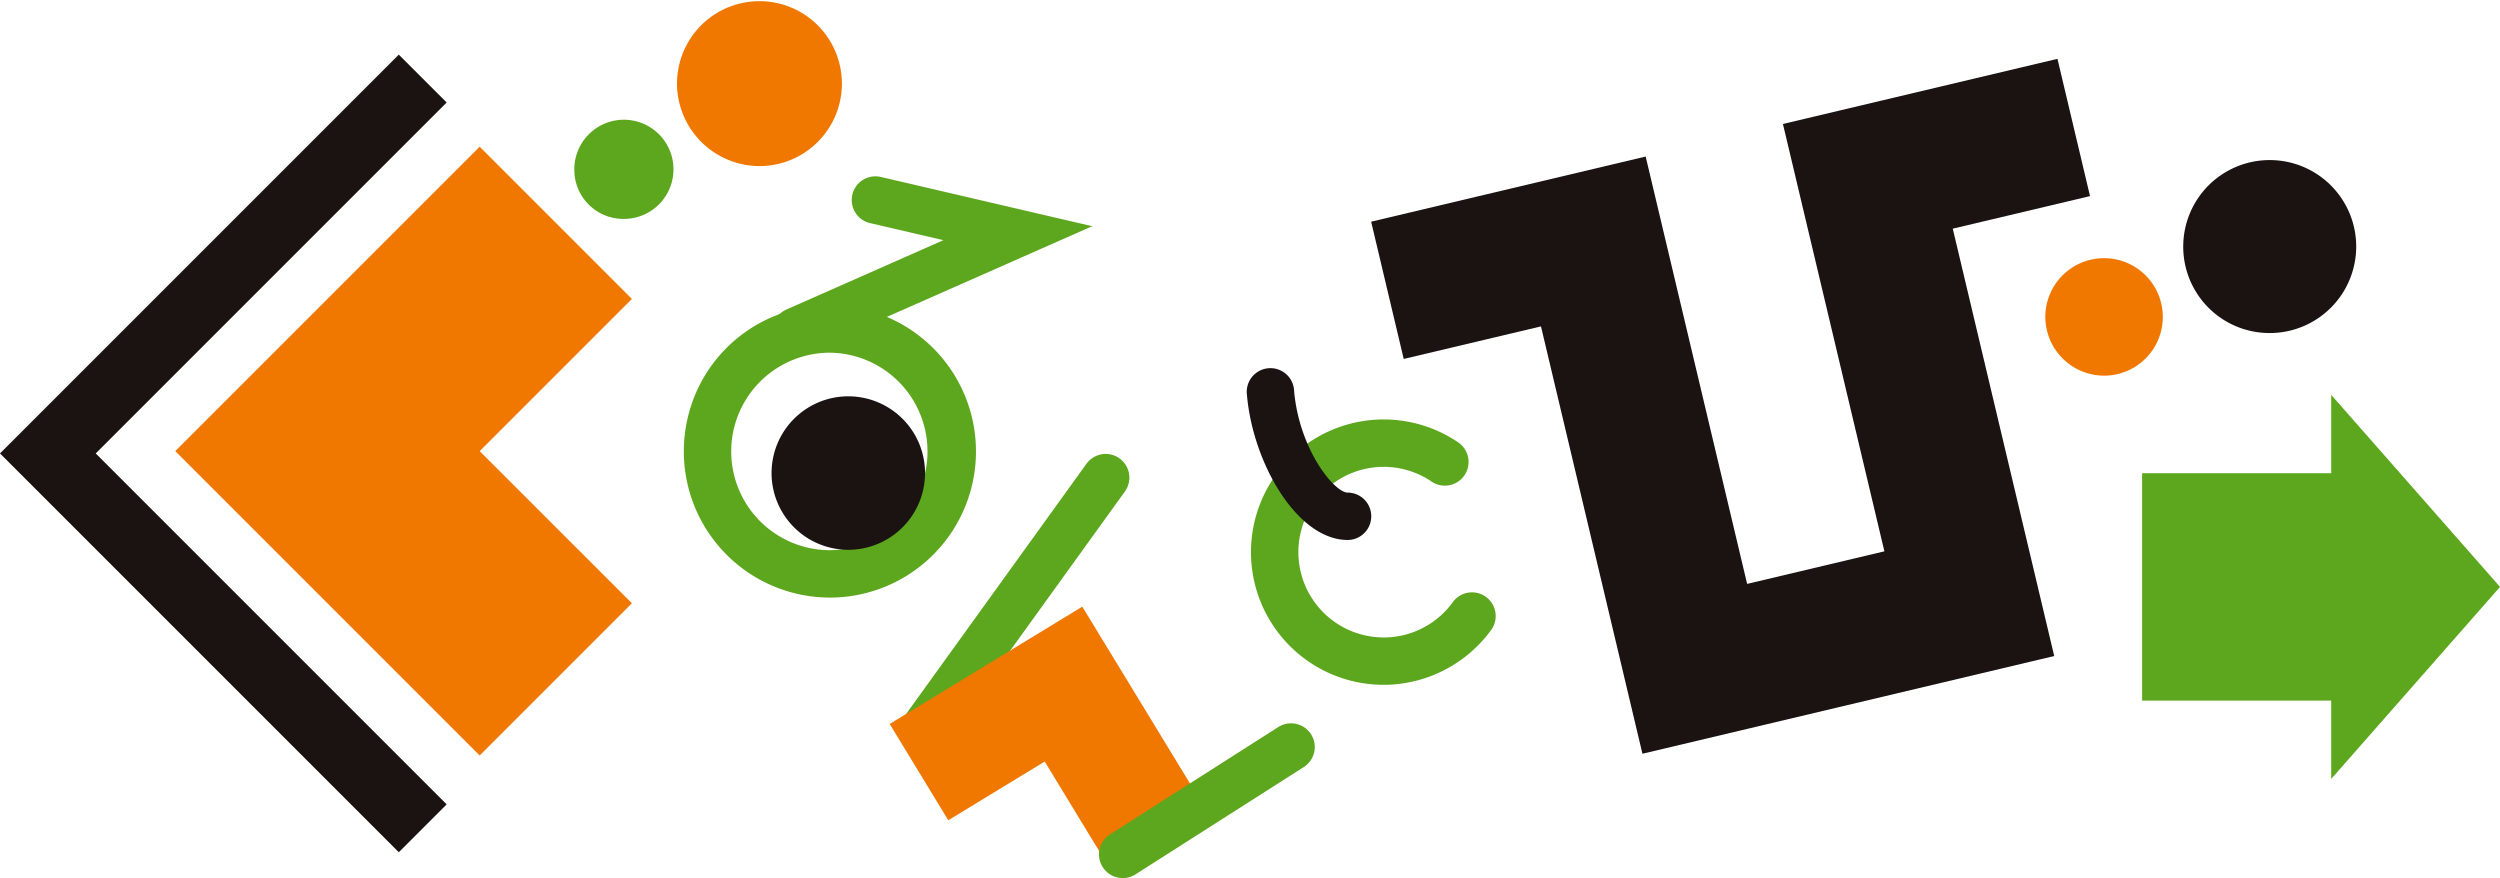
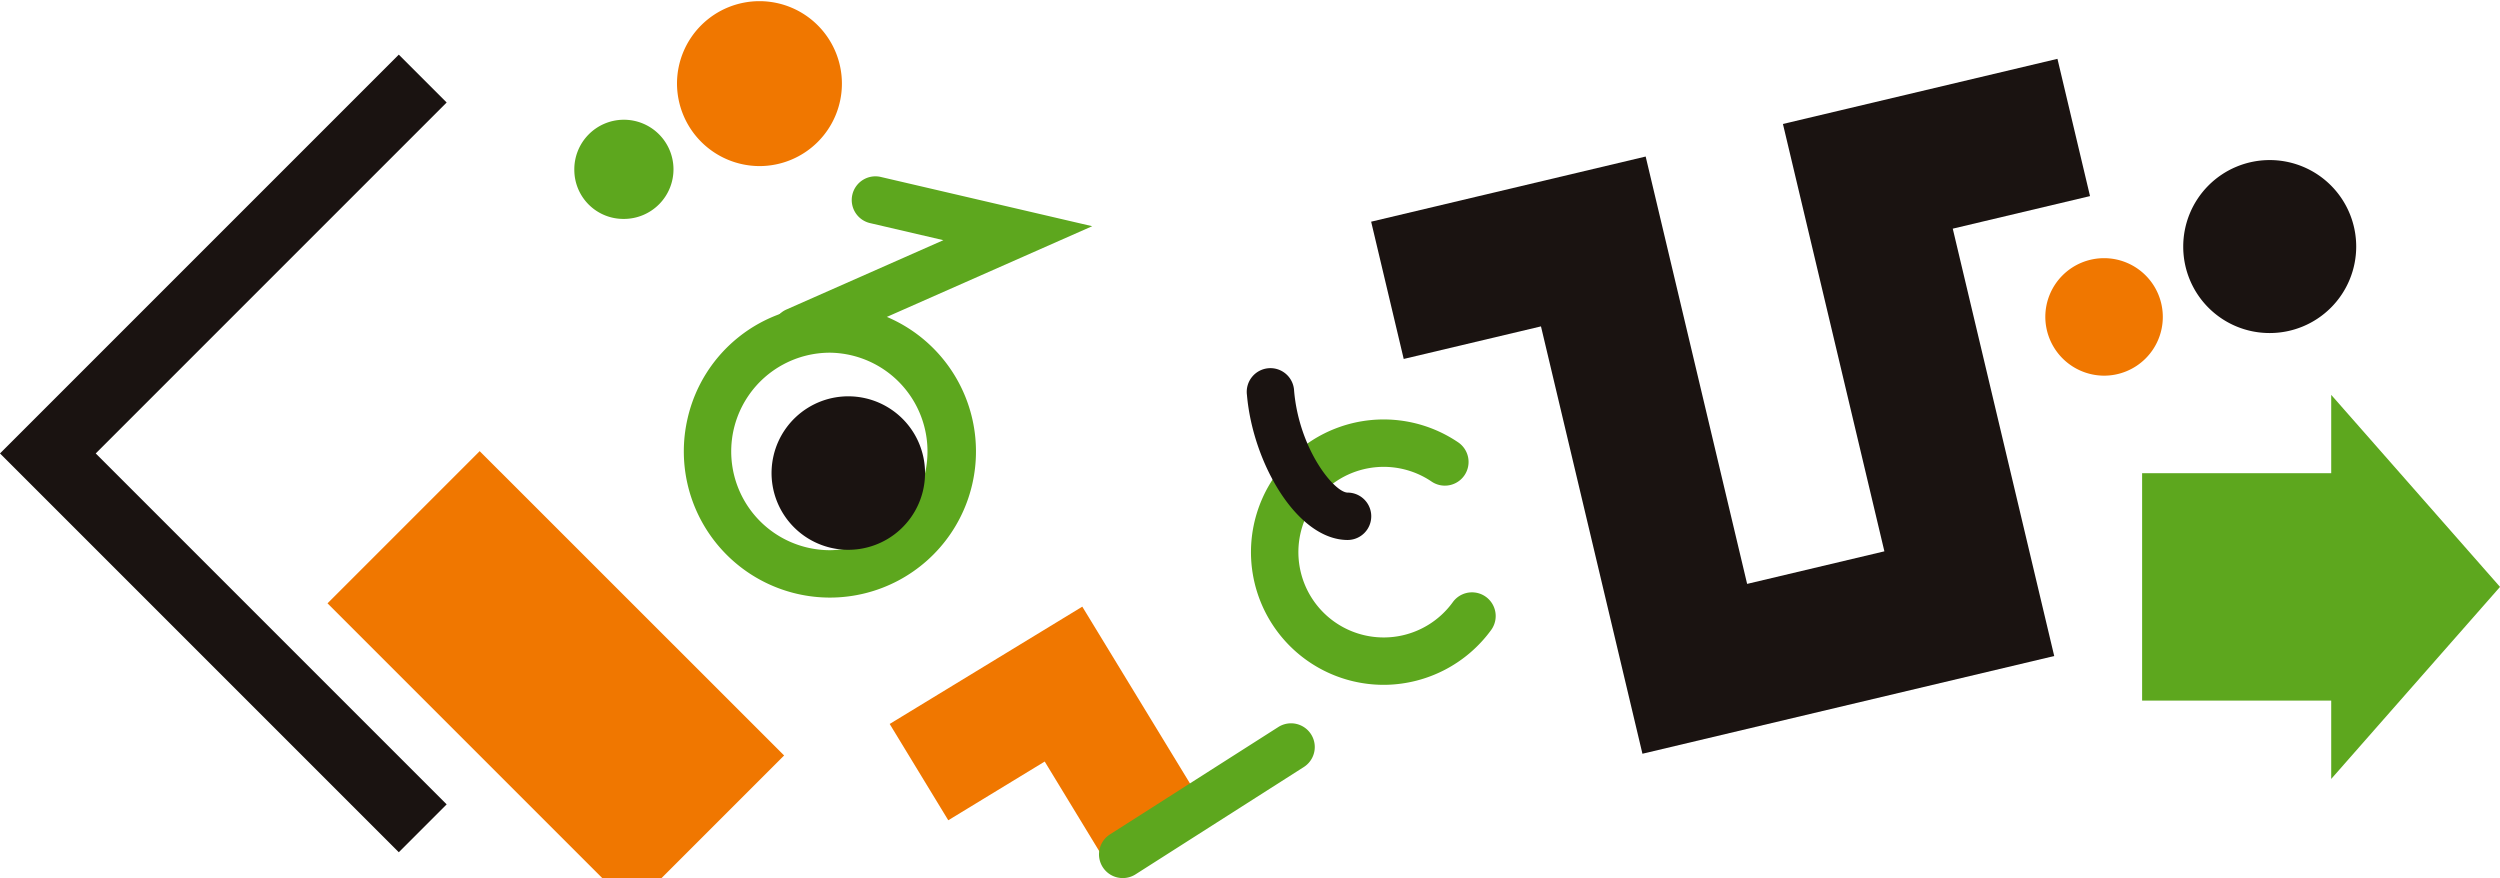
<svg xmlns="http://www.w3.org/2000/svg" width="174.941" height="61.445" viewBox="0 0 174.941 61.445">
  <g transform="translate(0 0)">
    <g transform="translate(47.849 12.347)">
      <path d="M246.168,165.086a10.231,10.231,0,0,1-9.965-12.546,10.177,10.177,0,0,1,9.95-7.906,10.283,10.283,0,0,1,2.328.268,10.226,10.226,0,0,1-2.313,20.184Zm-.015-17.137a6.91,6.91,0,0,0-1.56,13.639,6.958,6.958,0,0,0,1.575.182,6.911,6.911,0,0,0-.015-13.821Z" transform="translate(-235.935 -135.616)" fill="#5da71e" />
      <path d="M249.664,162.874a5.37,5.37,0,1,1,4.012,6.449,5.37,5.37,0,0,1-4.012-6.449Z" transform="translate(-243.382 -143.337)" fill="#1a1311" fill-rule="evenodd" />
      <path d="M251.309,137.164a1.658,1.658,0,0,1-.671-3.175l10.979-4.85-5.1-1.188a1.658,1.658,0,1,1,.752-3.229l14.763,3.439-20.058,8.86A1.651,1.651,0,0,1,251.309,137.164Z" transform="translate(-243.452 -124.679)" fill="#5da71e" />
    </g>
    <path d="M468.125,128.28a6.052,6.052,0,1,1,6.052,6.027,6.04,6.04,0,0,1-6.052-6.027Z" transform="translate(-315.35 -111.002)" fill="#1a1311" fill-rule="evenodd" />
    <path d="M446.769,141.348a4.111,4.111,0,1,1,4.11,4.139,4.125,4.125,0,0,1-4.11-4.139Z" transform="translate(-303.645 -119.199)" fill="#f07700" fill-rule="evenodd" />
    <path d="M157.958,161.63l-27.907-27.907,27.907-27.907,3.349,3.349L136.75,133.723l24.557,24.557Z" transform="translate(-130.052 -101.993)" fill="#1a1311" />
    <path d="M234.885,103.167a5.77,5.77,0,1,1,5.77,5.811,5.79,5.79,0,0,1-5.77-5.811Z" transform="translate(-187.511 -97.356)" fill="#f07700" fill-rule="evenodd" />
    <path d="M218.985,119.611a3.47,3.47,0,1,1,3.469,3.4,3.433,3.433,0,0,1-3.469-3.4Z" transform="translate(-178.796 -107.692)" fill="#5da71e" fill-rule="evenodd" />
-     <path d="M178.49,141.378l10.652-10.652L178.49,120.074l-21.3,21.3,21.3,21.3,10.652-10.652Z" transform="translate(-144.924 -109.808)" fill="#f07700" />
+     <path d="M178.49,141.378l10.652-10.652l-21.3,21.3,21.3,21.3,10.652-10.652Z" transform="translate(-144.924 -109.808)" fill="#f07700" />
    <path d="M371.189,111.024l7.1,29.905-9.605,2.279-7.1-29.905-19.21,4.559,2.279,9.605,9.605-2.279,7.1,29.905,28.815-6.838-7.1-29.905,9.605-2.279-2.279-9.605Z" transform="translate(-246.426 -102.349)" fill="#1a1311" fill-rule="evenodd" />
    <g transform="translate(87.251 25.839)">
      <path d="M333.043,180.879a9.285,9.285,0,1,1,5.2-16.98,1.658,1.658,0,1,1-1.857,2.747,5.969,5.969,0,1,0,1.5,8.446,1.658,1.658,0,0,1,2.685,1.946,9.335,9.335,0,0,1-7.381,3.84Z" transform="translate(-323.474 -158.796)" fill="#5da71e" />
      <path d="M330.171,166.483h-.012c-3.519-.025-6.612-5.377-7.026-10.146a1.658,1.658,0,1,1,3.3-.287c.356,4.1,2.813,7.11,3.746,7.117a1.658,1.658,0,0,1-.011,3.316Z" transform="translate(-323.127 -154.536)" fill="#1a1311" />
    </g>
    <g transform="translate(62.261 31.768)">
-       <path d="M271.464,188.391a1.658,1.658,0,0,1-1.344-2.628l12.557-17.42a1.658,1.658,0,1,1,2.69,1.939L272.81,187.7A1.655,1.655,0,0,1,271.464,188.391Z" transform="translate(-268.913 -167.655)" fill="#5da71e" />
      <path d="M278.672,202.128l4.1,6.739,6.739-4.1-8.209-13.478-13.478,8.209,4.1,6.739Z" transform="translate(-267.828 -180.606)" fill="#f07700" />
      <path d="M301.892,220.191a1.658,1.658,0,0,1-.893-3.056l11.781-7.513a1.658,1.658,0,0,1,1.783,2.8l-11.78,7.513A1.651,1.651,0,0,1,301.892,220.191Z" transform="translate(-285.589 -190.515)" fill="#5da71e" />
    </g>
    <path d="M486.8,171.938,474.988,158.5v5.483H461.755v15.911h13.233v5.483Z" transform="translate(-311.858 -130.869)" fill="#5da71e" fill-rule="evenodd" />
  </g>
</svg>